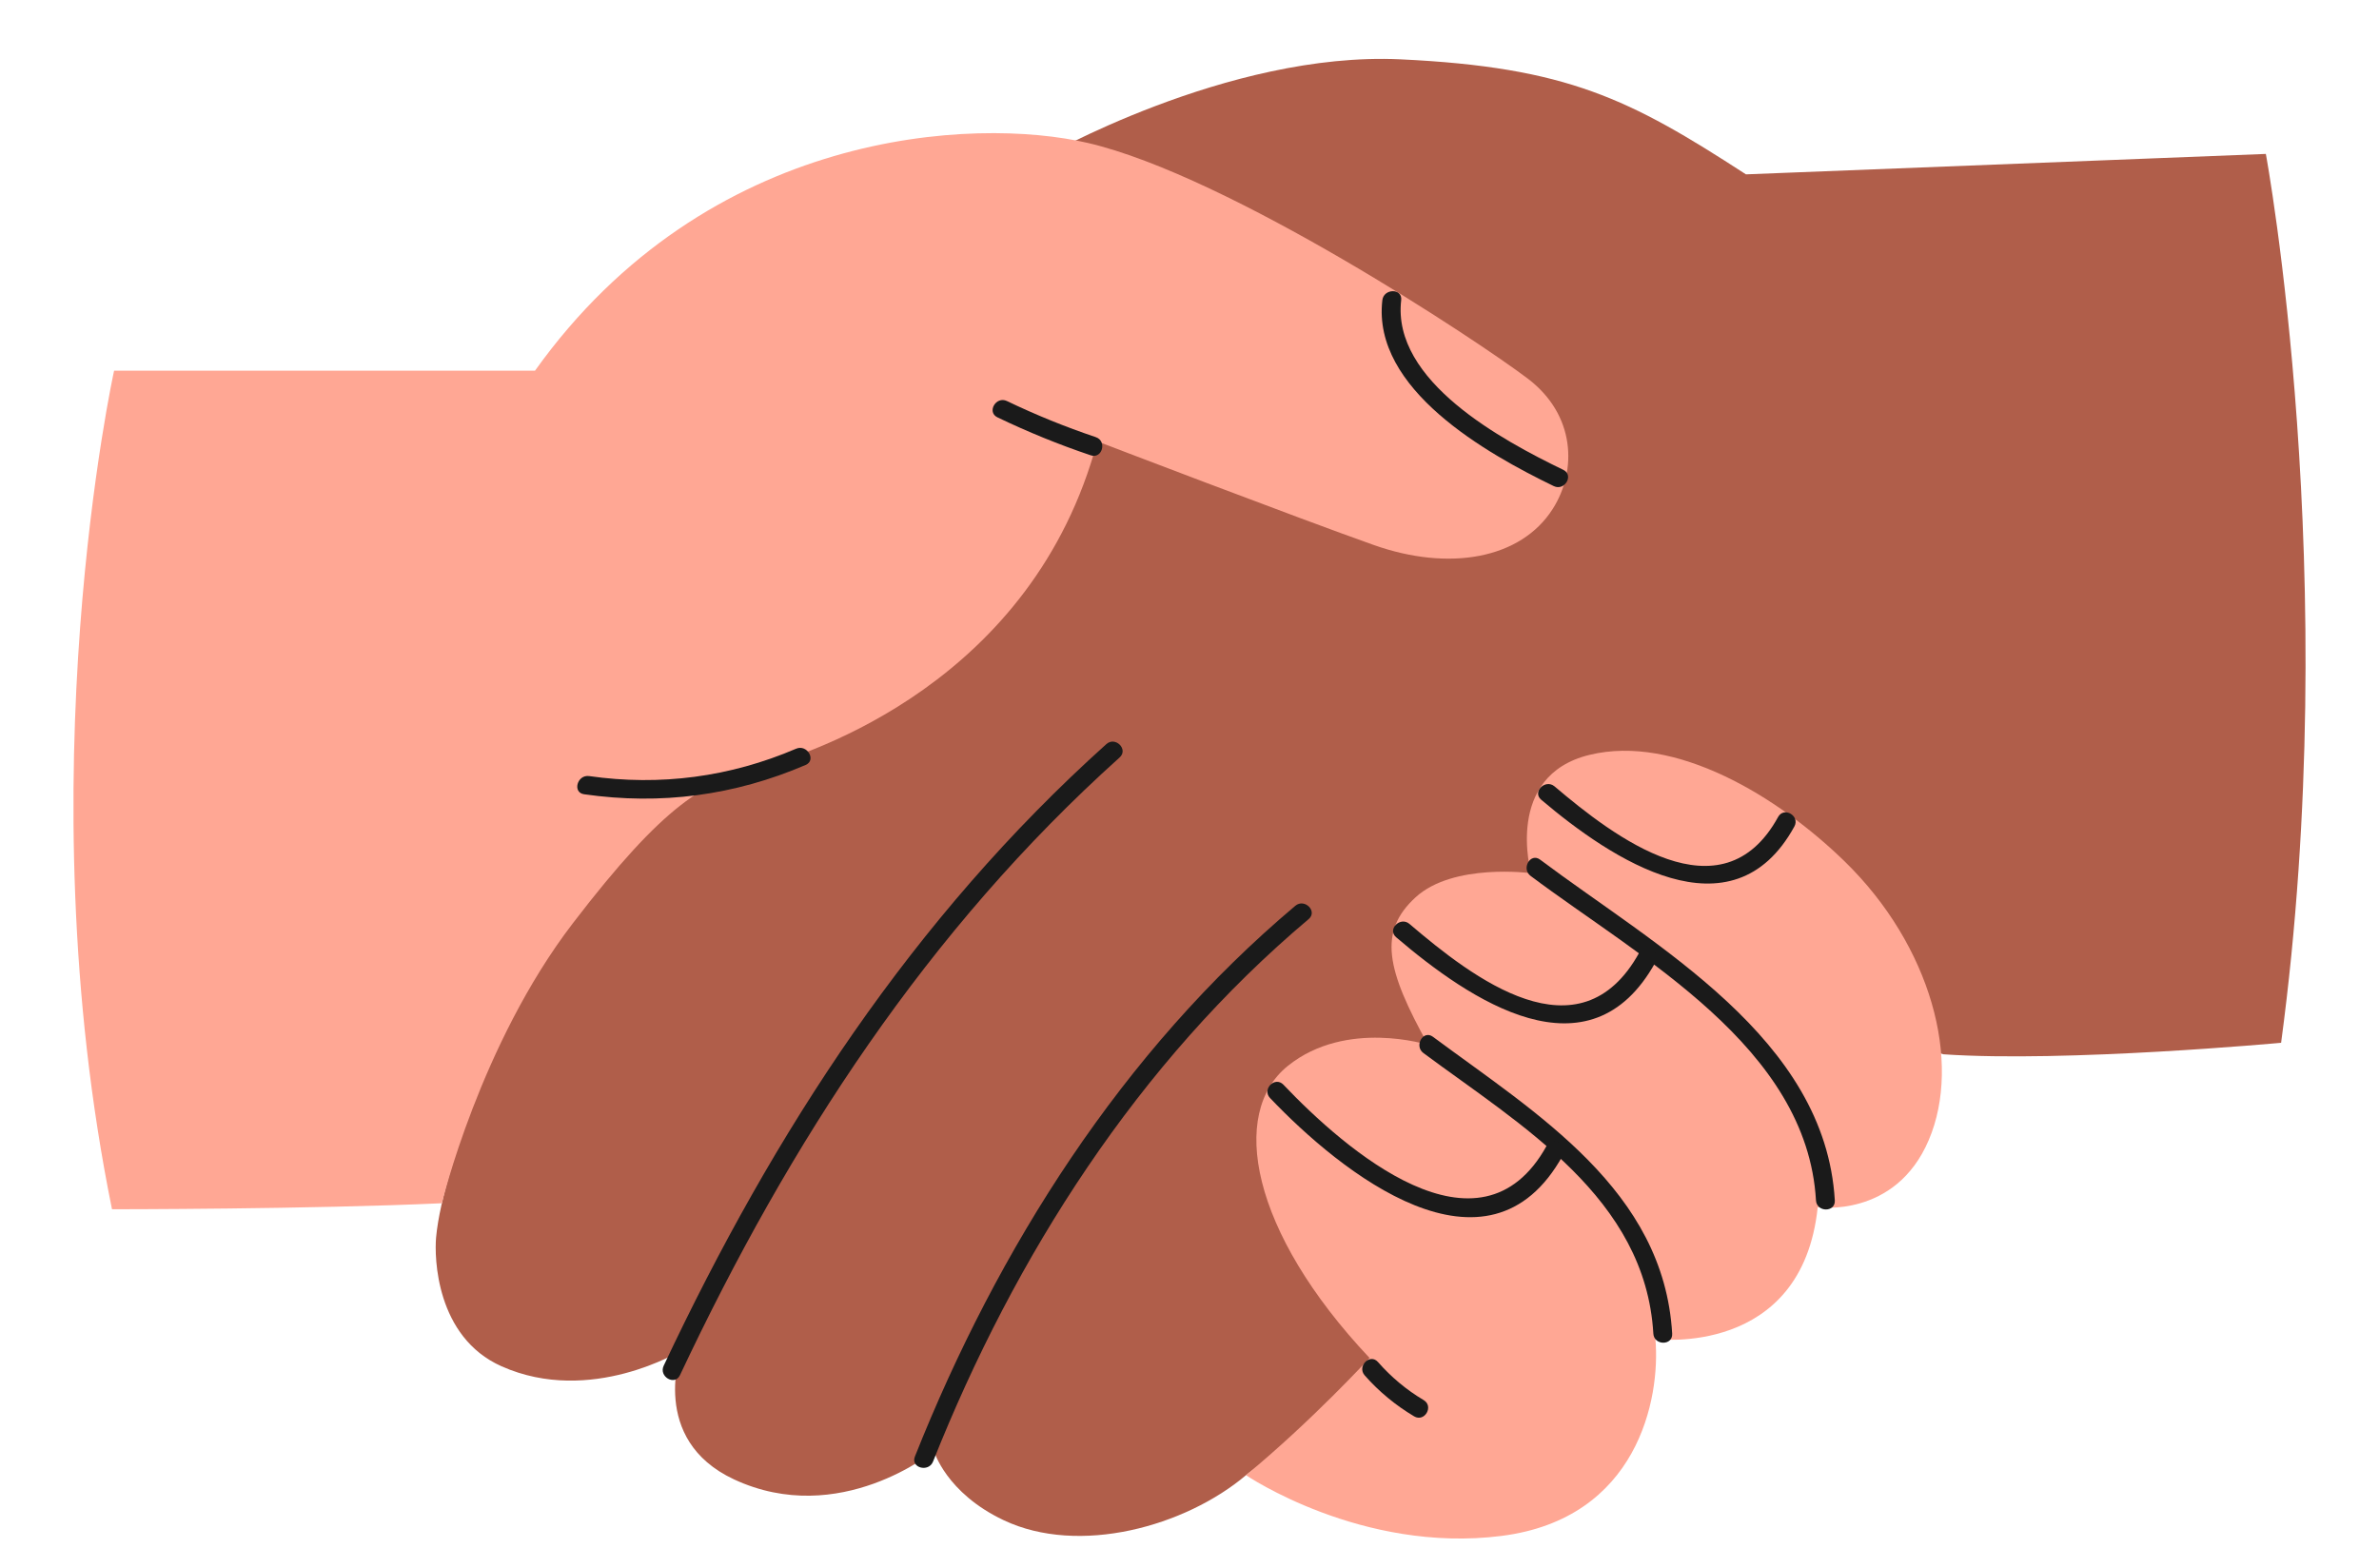
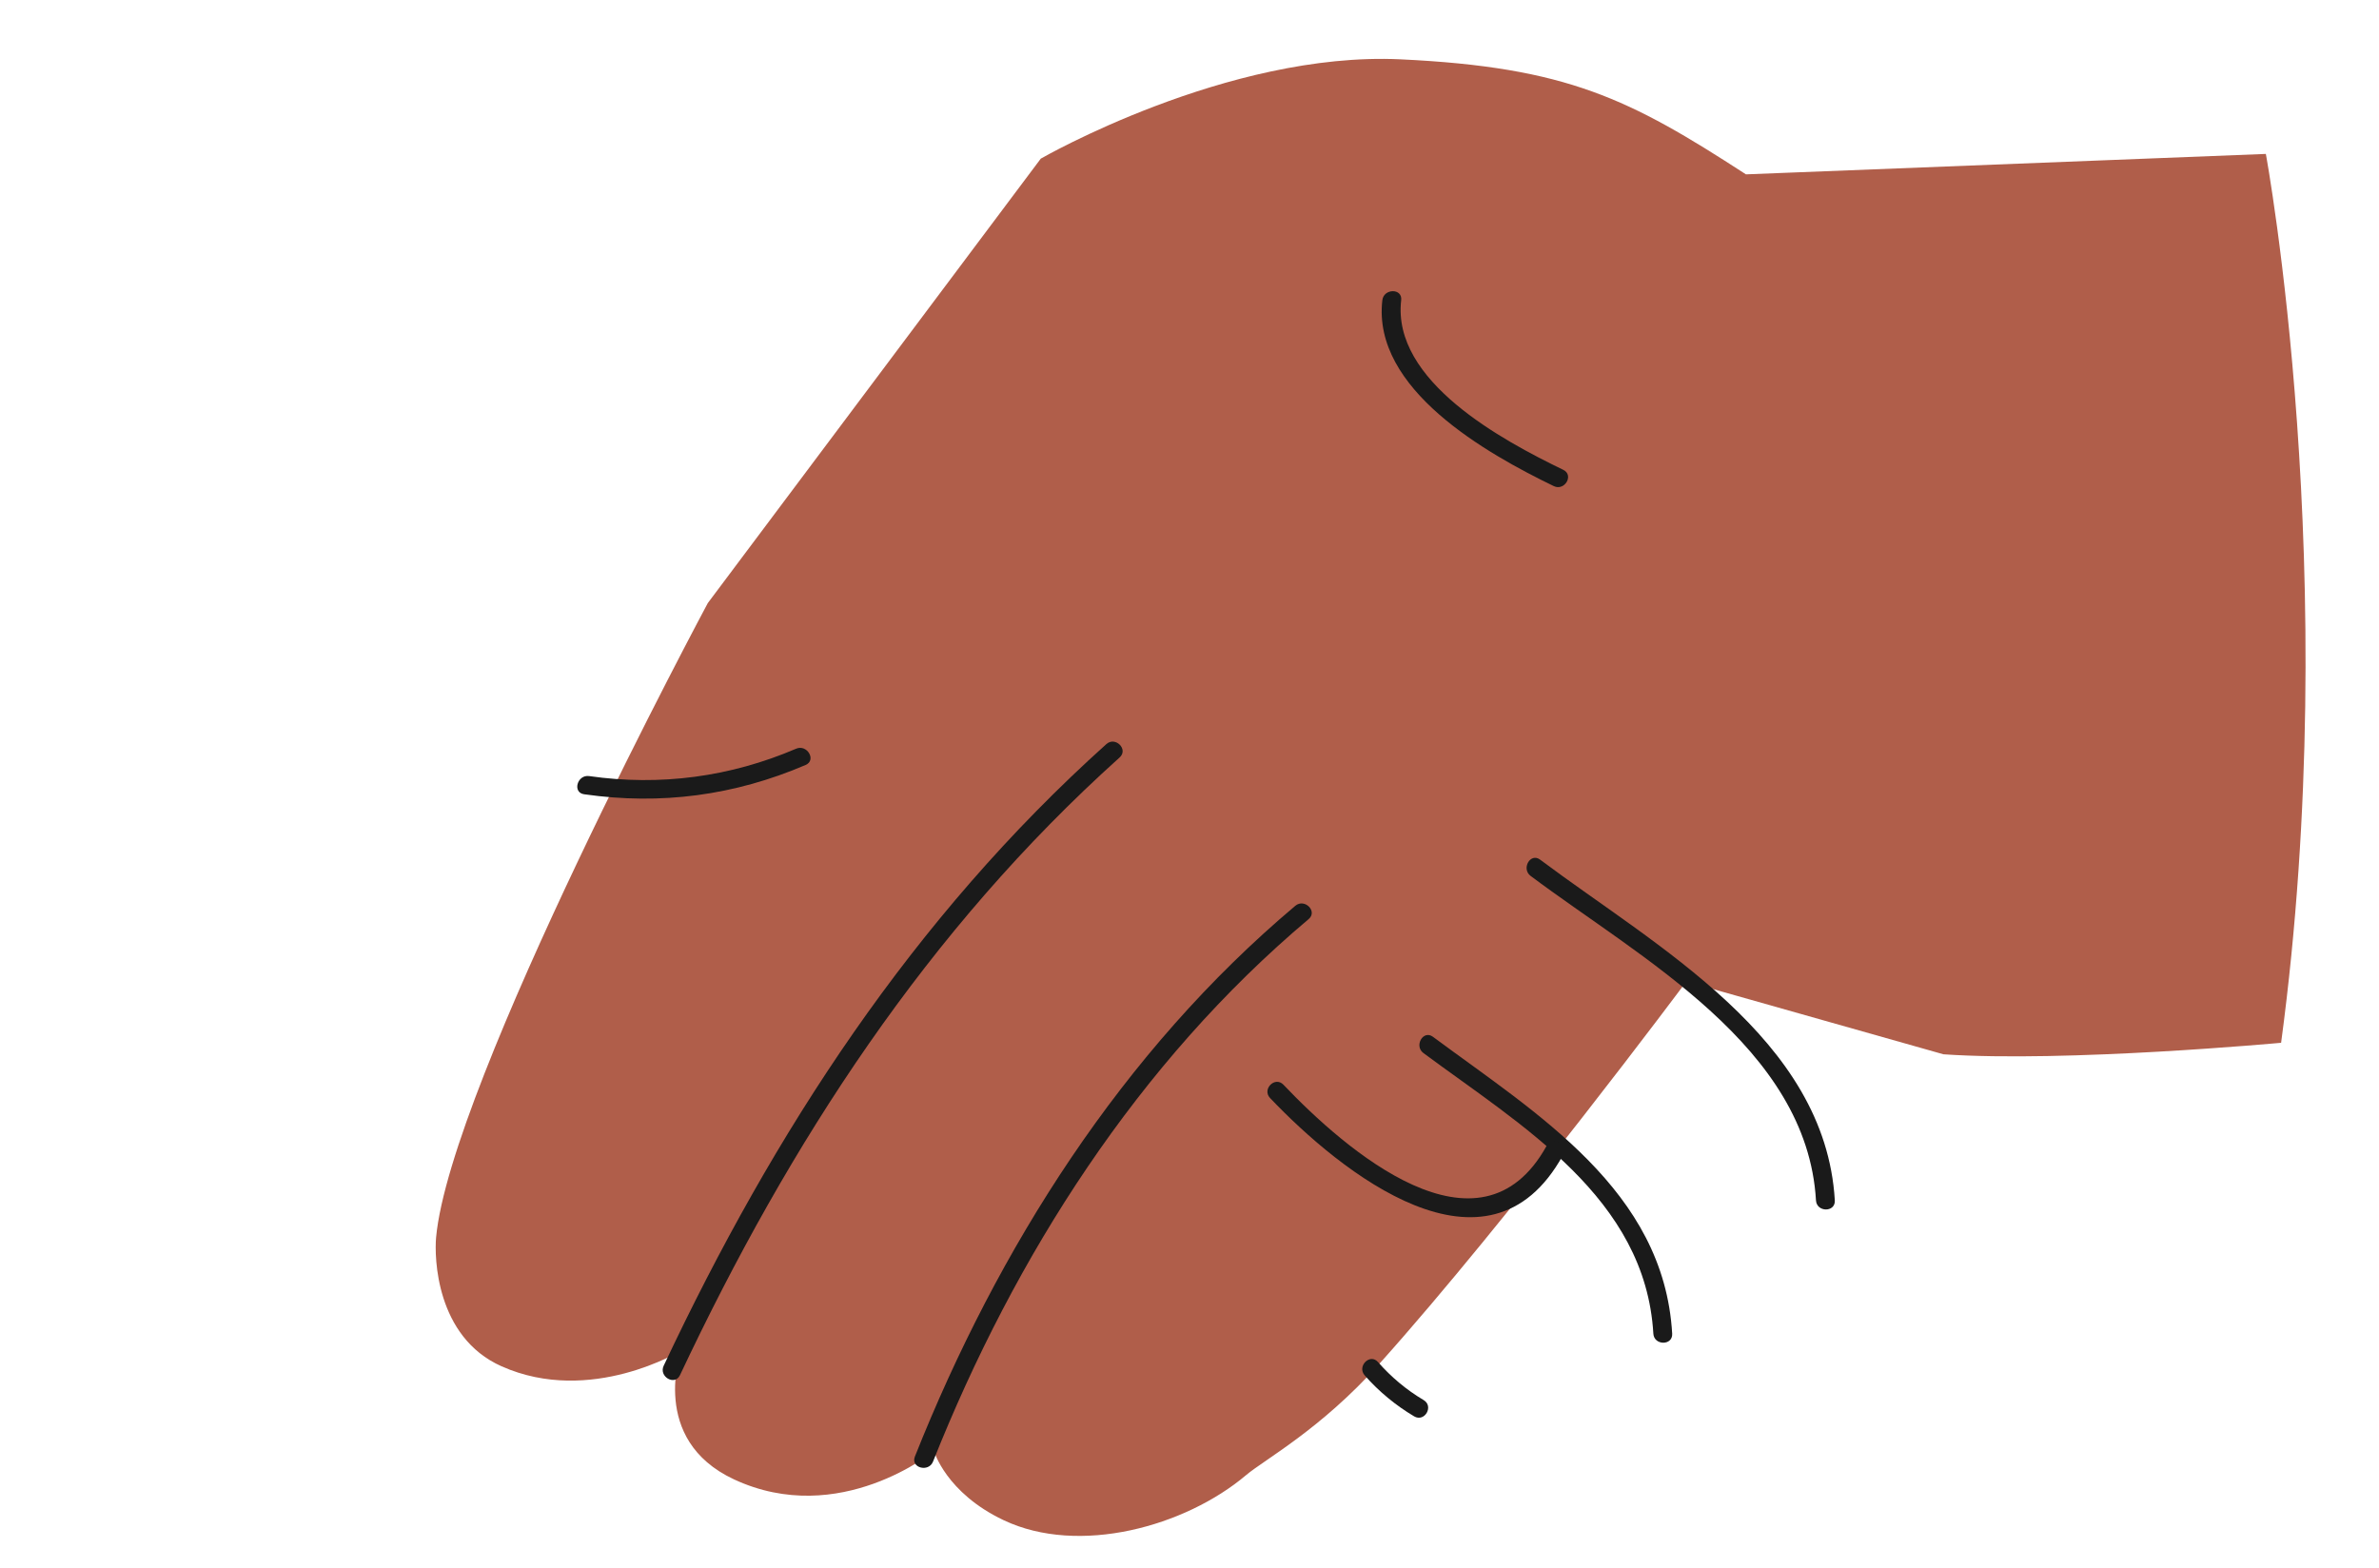
<svg xmlns="http://www.w3.org/2000/svg" version="1.1" id="Layer_1" x="0px" y="0px" viewBox="0 0 805.87 531.08" style="enable-background:new 0 0 805.87 531.08;" xml:space="preserve">
  <style type="text/css">
	.st0{fill:#B05E4A;}
	.st1{fill:#FFA794;}
	.st2{fill:#1A1A1A;}
</style>
  <g>
    <path class="st0" d="M352.55,53.75c0,0,63.18-36.41,121.83-33.65c56.58,2.66,77.68,13.43,117.05,38.97l176.11-6.92   c0,0,26.45,142.59,5.17,301.14c0,0-72.91,6.74-114.38,3.9l-87.1-24.65c0,0-59.34,79.67-104.1,129.64   c-19.82,22.13-38.73,32.26-45.05,37.6c-20.57,17.38-56.57,27.36-82.11,15.25c-19.52-9.25-23.59-23.41-23.59-23.41   s-31.98,26.25-67.75,9.58c-28.9-13.47-17.91-43.63-17.91-43.63s-30.61,18.78-60.83,5.32c-22.3-9.93-22.77-37.09-22.17-43.63   c4.79-52.14,92.04-214.94,92.04-214.94L352.55,53.75z" />
-     <path class="st1" d="M181.23,125.58H38.65c0,0-30.5,137.8-0.71,284.11c0,0,67.75,0,111.74-2.04c0,0,12.93-53.82,44.32-94.79   c31.39-40.97,44.69-47.88,62.78-52.67c18.09-4.79,93.11-29.26,114.92-110.66c0,0,68.1,26.07,93.64,35.11   c25.54,9.04,49.83,4.79,60.65-12.24c8.29-13.05,7.72-31.86-8.51-44.16C500.64,115.47,416.4,59.6,368.51,48.43   C330.06,39.46,239.76,43.64,181.23,125.58z" />
    <path class="st2" d="M468.26,101.7c-3.52,30.16,35.39,52,58.07,62.99c3.68,1.78,6.92-3.72,3.22-5.51   c-20.58-9.97-58.11-30.05-54.91-57.48C475.12,97.62,468.74,97.66,468.26,101.7L468.26,101.7z" />
-     <path class="st1" d="M422.07,499.78c0,0,39.14,26.6,86.55,20.58c46.1-5.85,53.91-46.47,52.14-66.69c0,0,49.66,6.38,54.98-44.69   c0,0,26.25,3.9,37.6-22.7c11.35-26.6,0.74-65.91-28.38-94.35c-22.61-22.08-57.46-43.27-86.55-36.18   c-29.08,7.09-19.77,40.08-19.77,40.08s-26.34-3.55-39.11,8.16c-12.77,11.7-9.93,24.49,4.26,50.03c0,0-27.67-8.87-47.53,7.09   c-19.86,15.96-12.77,56.04,27.67,98.96C463.93,460.07,444.42,481.34,422.07,499.78z" />
    <path class="st2" d="M230.33,465.91c37.09-78.78,83.8-150.77,148.94-209.29c3.06-2.75-1.46-7.26-4.51-4.51   c-65.53,58.88-112.62,131.31-149.94,210.59C223.07,466.38,228.58,469.62,230.33,465.91L230.33,465.91z" />
    <path class="st2" d="M316.06,495.17c27.72-69.7,69.51-135.19,127.23-183.78c3.15-2.65-1.39-7.15-4.51-4.51   c-58.59,49.32-100.75,115.89-128.87,186.6C308.39,497.29,314.56,498.95,316.06,495.17L316.06,495.17z" />
    <path class="st2" d="M518.48,296.75c37.08,27.82,93.63,57.94,96.67,109.94c0.24,4.08,6.62,4.11,6.38,0   c-3.21-54.91-60.58-86.01-99.83-115.45C518.42,288.77,515.23,294.31,518.48,296.75L518.48,296.75z" />
    <path class="st2" d="M482.18,356.77c33.06,24.54,75.19,49.12,77.88,95.06c0.24,4.08,6.62,4.11,6.38,0   c-2.83-48.54-45.92-74.51-81.04-100.57C482.1,348.81,478.91,354.35,482.18,356.77L482.18,356.77z" />
    <path class="st2" d="M197.86,269.09c25.99,3.72,50.9,0.43,75.03-9.92c3.77-1.61,0.52-7.12-3.22-5.51   c-22.35,9.58-46.04,12.72-70.11,9.27C195.53,262.36,193.8,268.51,197.86,269.09L197.86,269.09z" />
-     <path class="st2" d="M337.87,141.39c10.28,4.94,20.81,9.24,31.62,12.87c3.9,1.31,5.58-4.85,1.7-6.16   c-10.29-3.46-20.31-7.53-30.1-12.23C337.41,134.1,334.17,139.61,337.87,141.39L337.87,141.39z" />
    <path class="st2" d="M430.23,372.01c23.78,25.01,73.79,65.4,99.19,19.4c1.99-3.6-3.52-6.82-5.51-3.22   c-22.67,41.06-68.35,1.2-89.16-20.7C431.9,364.51,427.39,369.03,430.23,372.01L430.23,372.01z" />
-     <path class="st2" d="M472.94,317.54c24.89,21.25,65.5,48.93,87.86,8.42c1.99-3.6-3.52-6.82-5.51-3.22   c-20.24,36.65-56.5,8.49-77.84-9.72C474.34,310.37,469.81,314.87,472.94,317.54L472.94,317.54z" />
-     <path class="st2" d="M522.08,270.95c23.6,20.02,64.63,47.54,85.75,9.06c1.98-3.6-3.53-6.83-5.51-3.22   c-19.09,34.77-55.62,6.7-75.72-10.36C523.48,263.8,518.94,268.29,522.08,270.95L522.08,270.95z" />
    <path class="st2" d="M462.28,465.97c4.83,5.49,10.47,10.14,16.75,13.88c3.54,2.1,6.75-3.41,3.22-5.51   c-5.85-3.48-10.97-7.77-15.46-12.88C464.08,458.36,459.58,462.89,462.28,465.97L462.28,465.97z" />
  </g>
</svg>